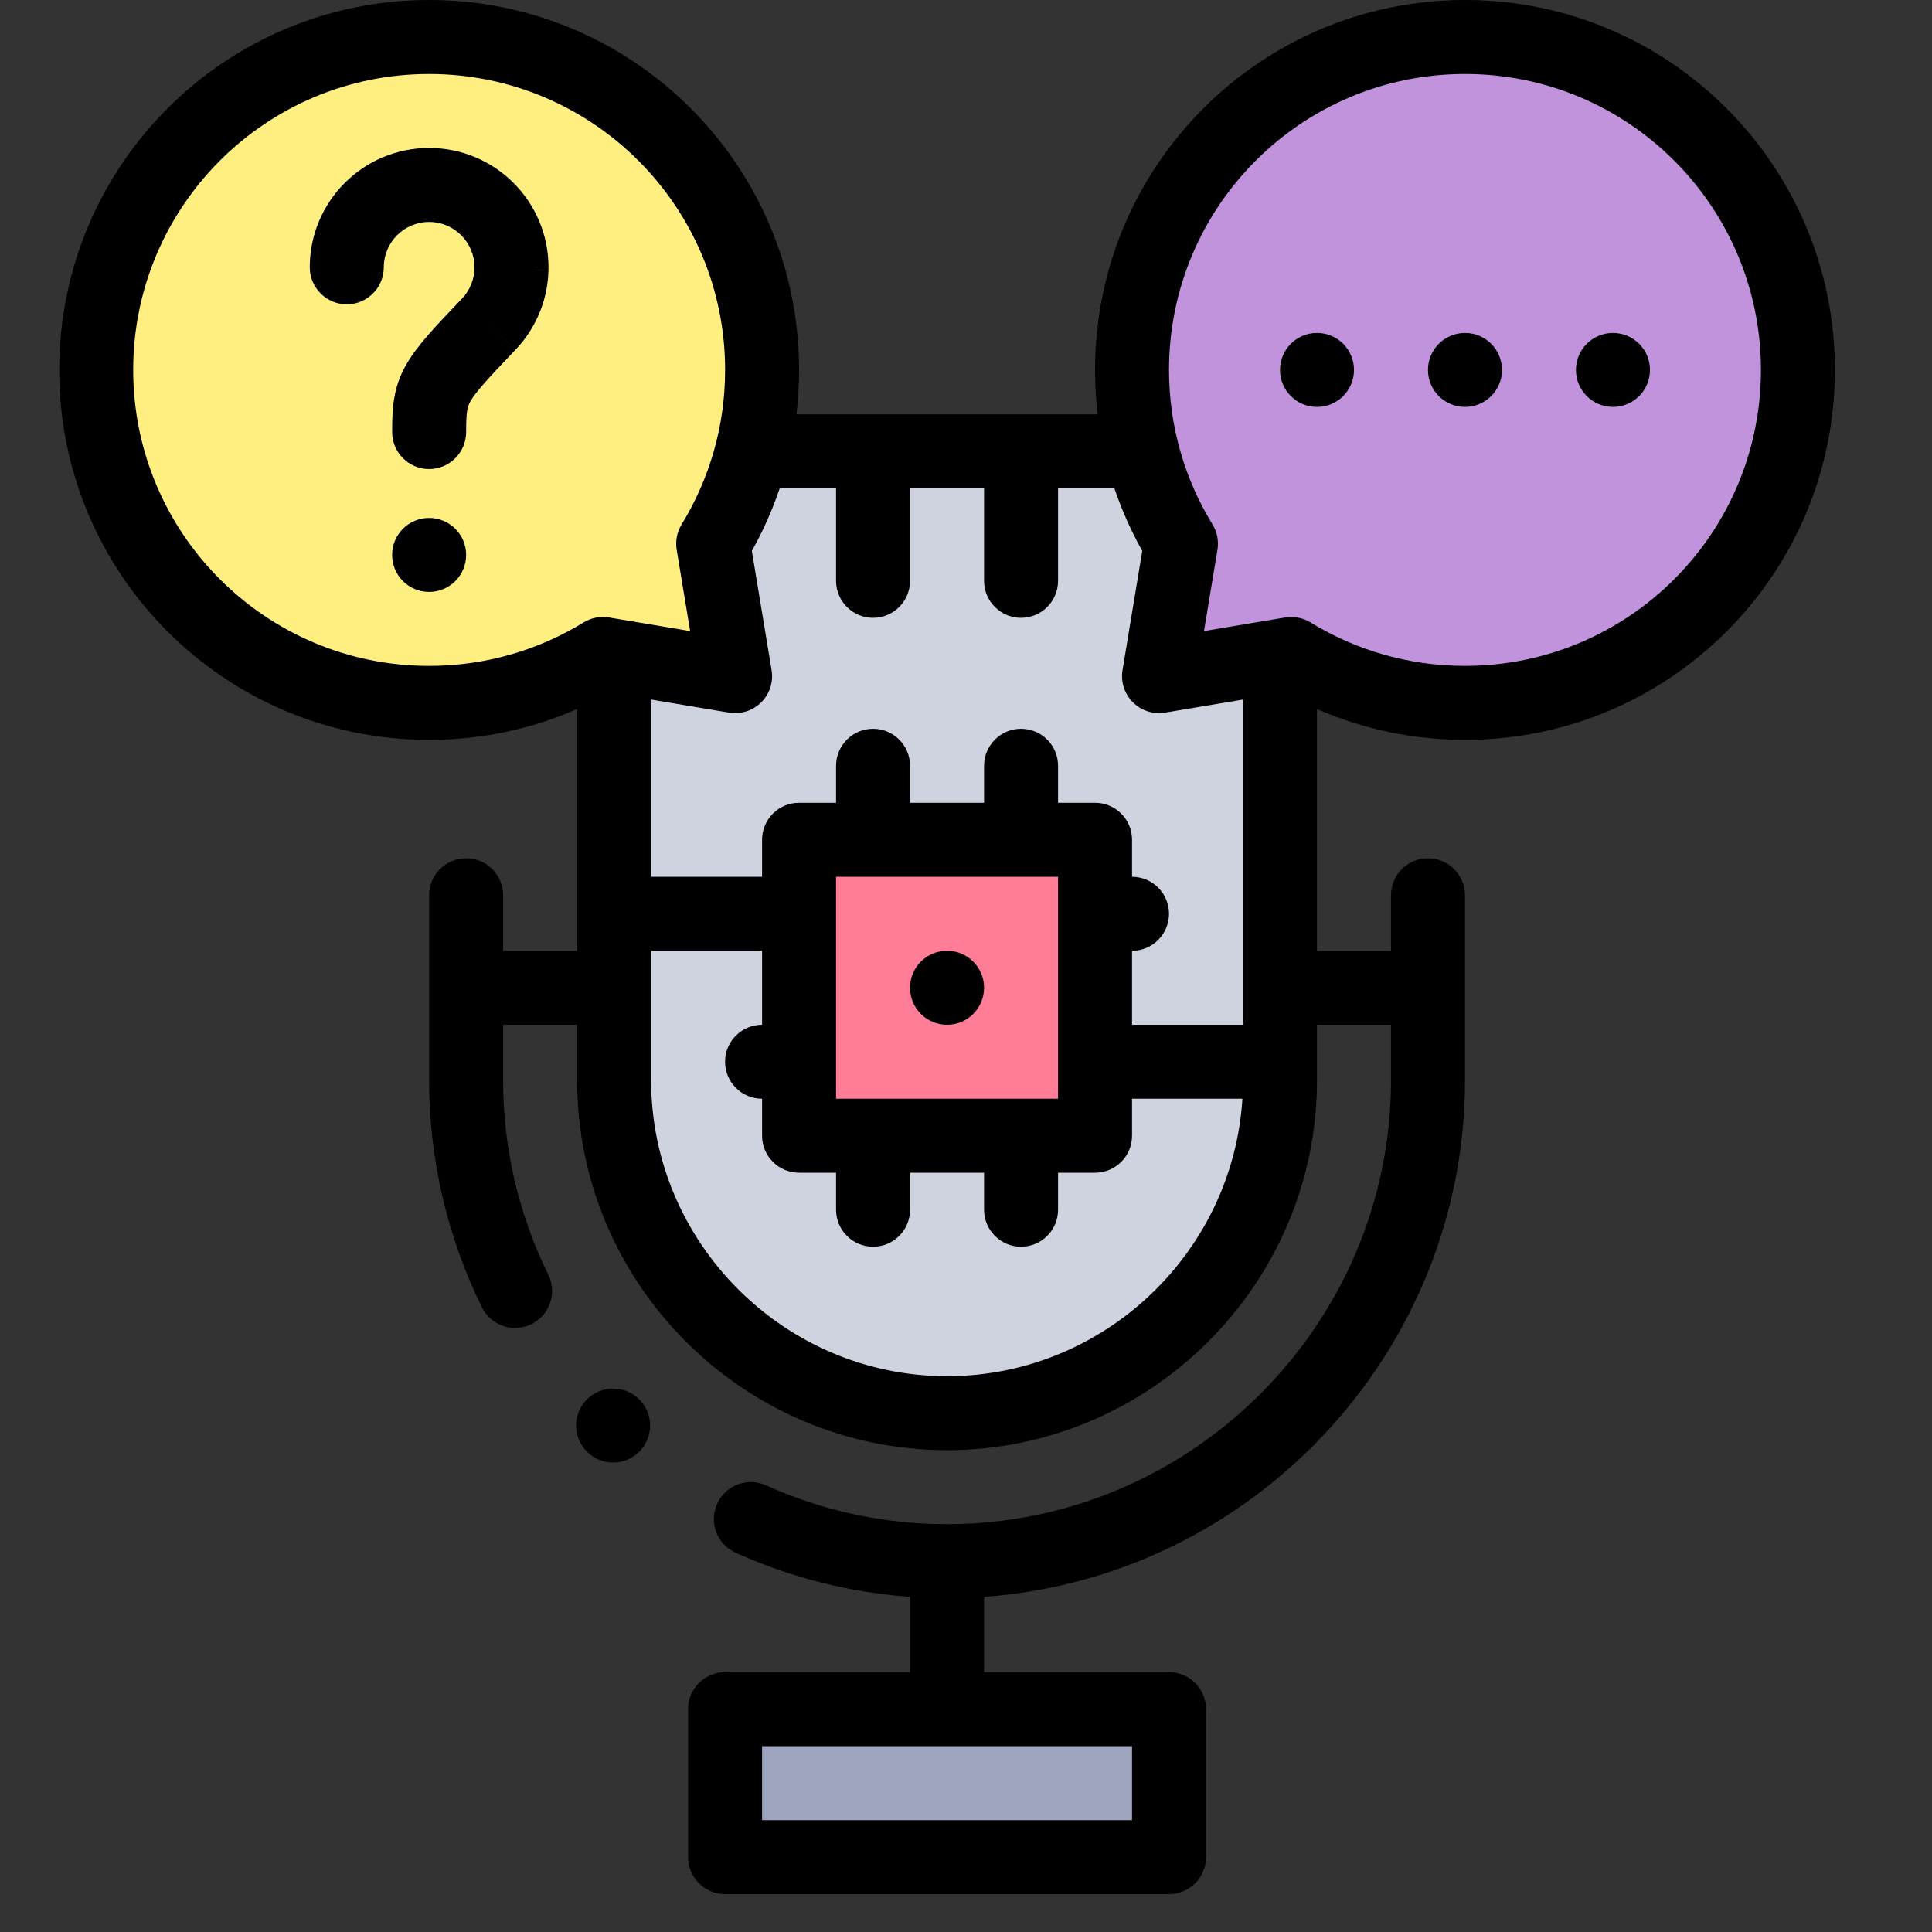
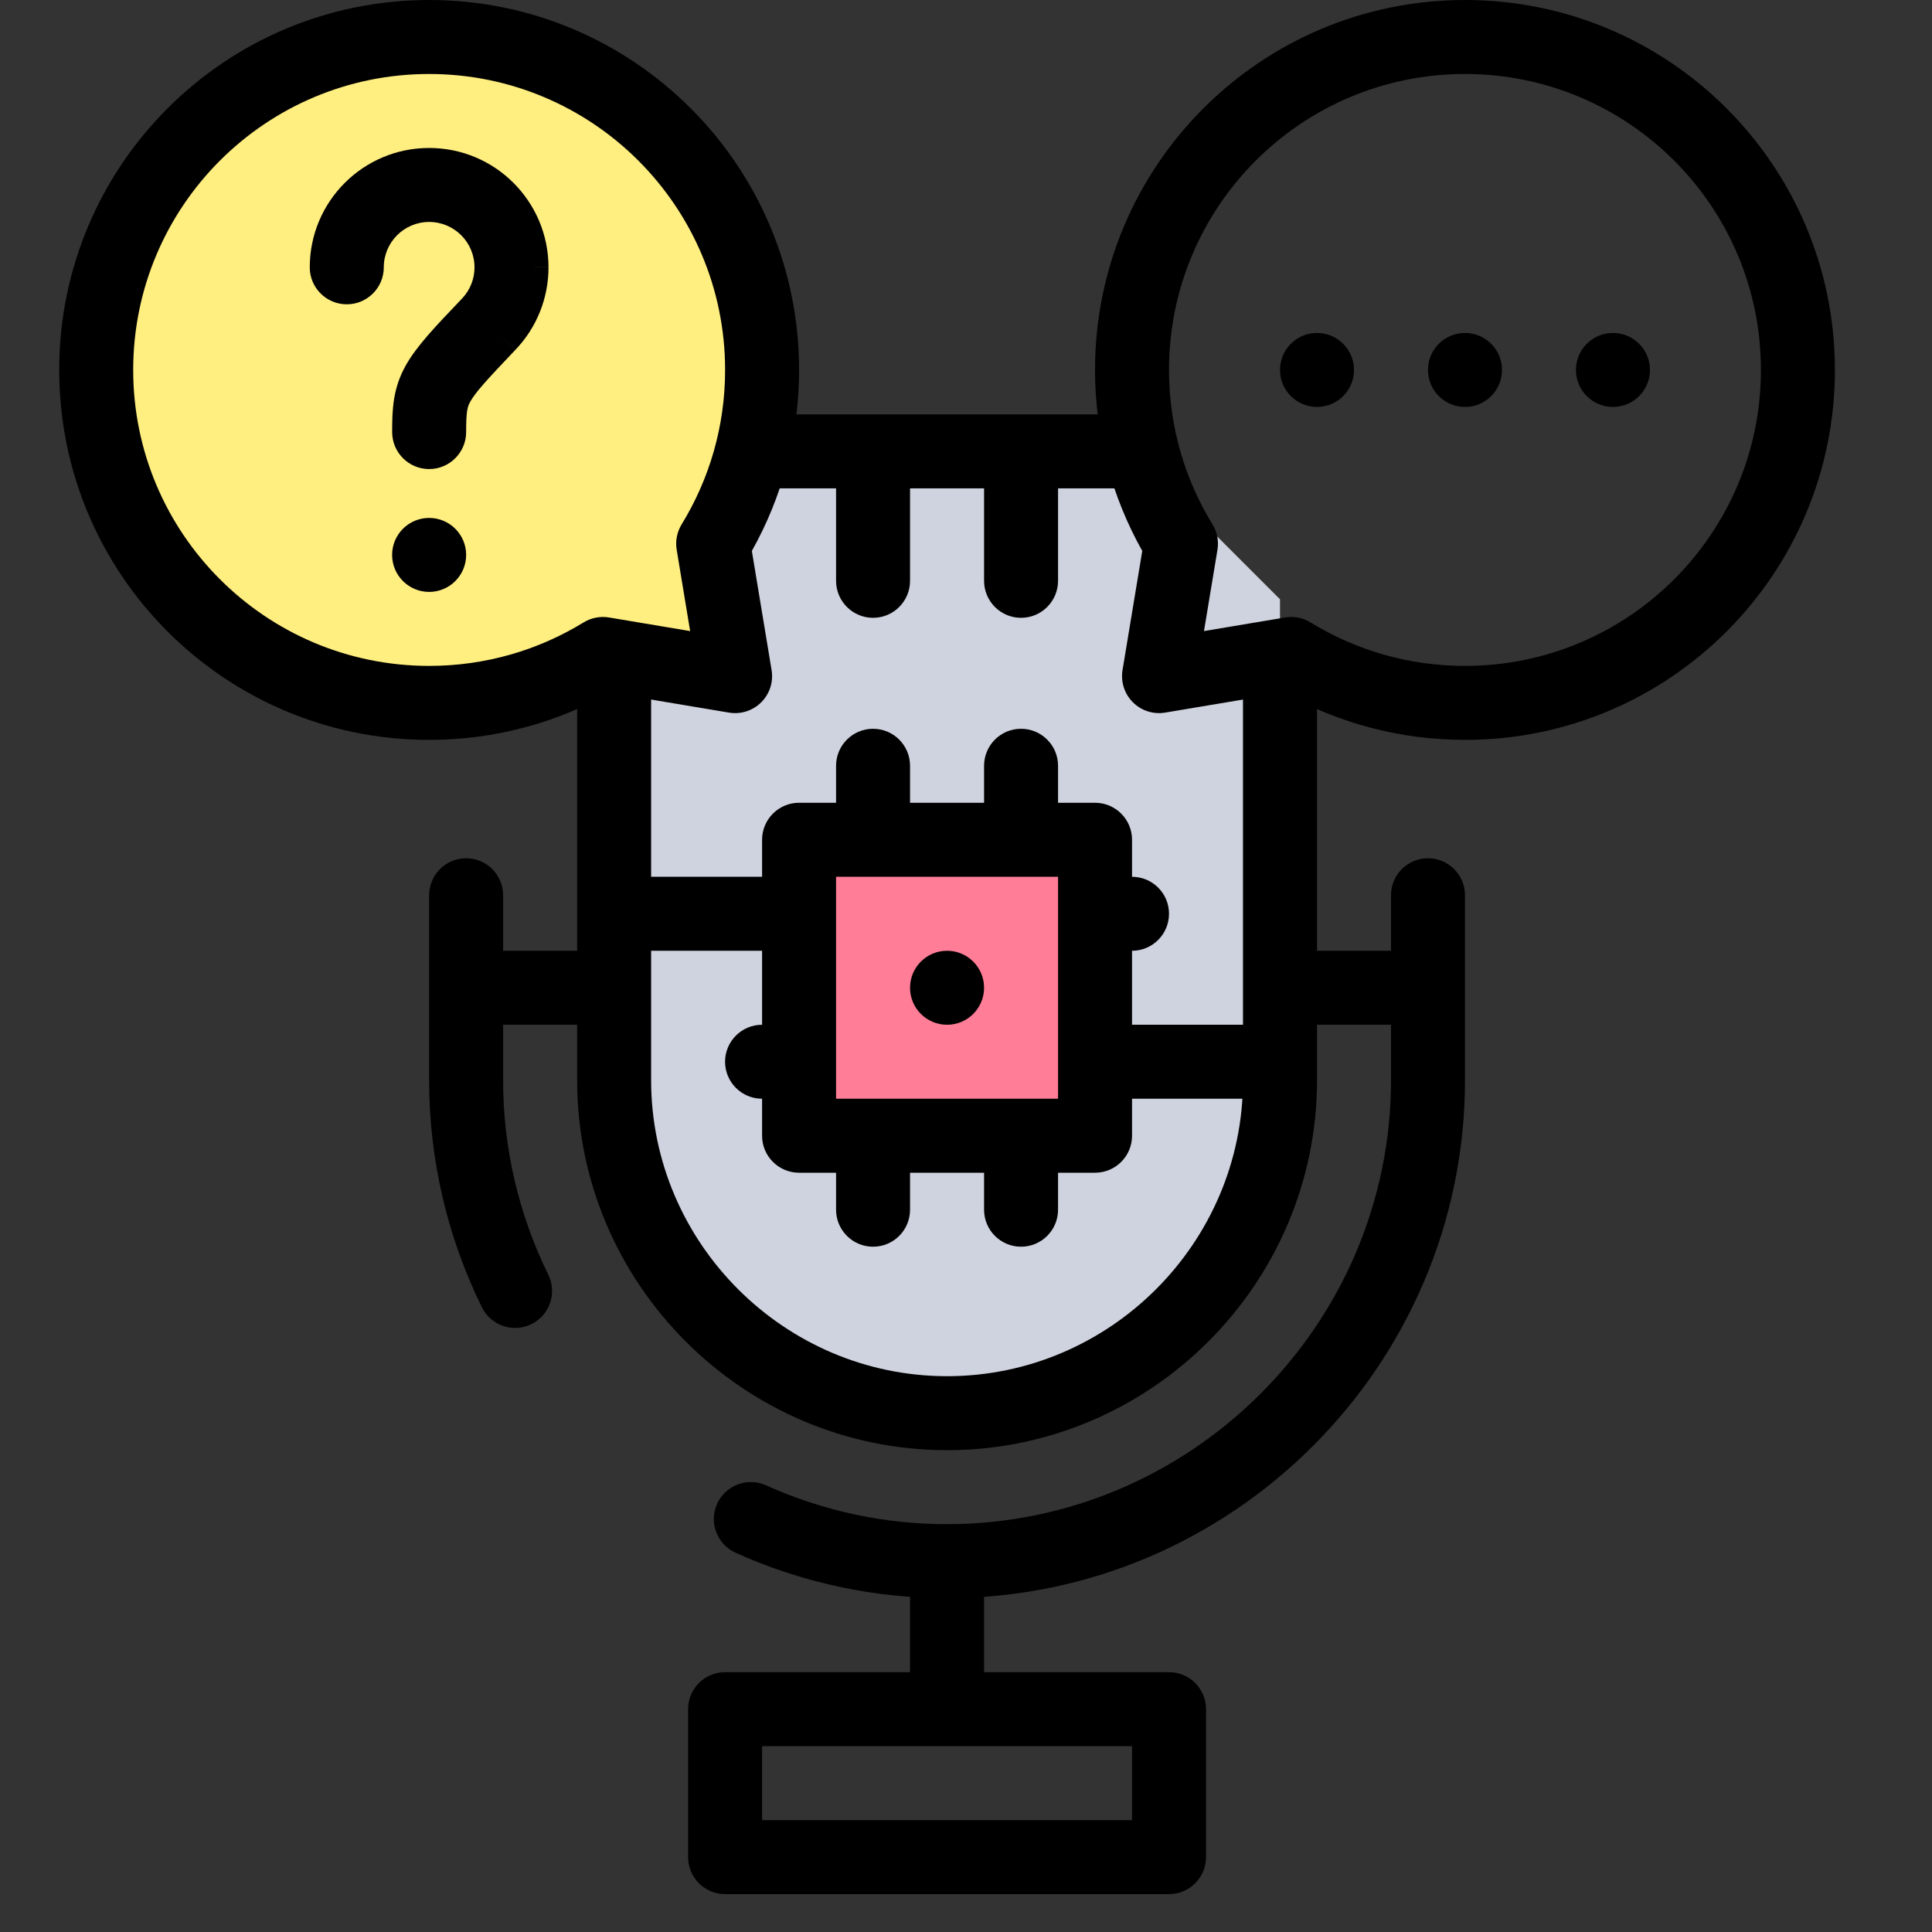
<svg xmlns="http://www.w3.org/2000/svg" width="51" height="51" viewBox="0 0 51 51" fill="none">
  <rect x="0" y="0" width="51" height="51" fill="#333333" stroke="none" />
  <g clip-path="url(#clip0_106_669)">
-     <path fill-rule="evenodd" clip-rule="evenodd" d="M19.141 45.117H30.859V49.023H19.141V45.117Z" fill="#9EA6BF" />
    <path fill-rule="evenodd" clip-rule="evenodd" d="M21.094 29.98V22.168H28.906V29.98H21.094ZM16.211 28.516C16.211 33.349 20.166 37.305 25 37.305C29.834 37.305 33.789 33.349 33.789 28.516V15.82L29.883 11.914H20.117L16.211 15.82V28.516Z" fill="#CFD3DF" />
    <path fill-rule="evenodd" clip-rule="evenodd" d="M21.094 22.168H28.906V29.981H21.094V22.168Z" fill="#FF7D97" />
    <path fill-rule="evenodd" clip-rule="evenodd" d="M18.826 14.354C19.645 13.018 20.117 11.447 20.117 9.766C20.117 4.912 16.182 0.977 11.328 0.977C6.474 0.977 2.539 4.912 2.539 9.766C2.539 14.62 6.474 18.555 11.328 18.555C13.01 18.555 14.581 18.082 15.917 17.263L19.405 17.848L18.826 14.354Z" fill="#FFEE80" />
-     <path fill-rule="evenodd" clip-rule="evenodd" d="M29.883 9.766C29.883 11.447 30.355 13.018 31.174 14.354L30.596 17.848L34.084 17.263C35.419 18.082 36.99 18.555 38.672 18.555C43.526 18.555 47.461 14.62 47.461 9.766C47.461 4.912 43.526 0.977 38.672 0.977C33.818 0.977 29.883 4.912 29.883 9.766Z" fill="#C193DC" />
    <path fill-rule="evenodd" clip-rule="evenodd" d="M1.563 9.766C1.563 4.372 5.935 0 11.328 0C16.722 0 21.094 4.372 21.094 9.766C21.094 11.499 20.641 13.13 19.847 14.543L20.368 17.688C20.42 17.999 20.318 18.316 20.095 18.539C19.871 18.762 19.554 18.863 19.243 18.811L16.105 18.285C14.692 19.078 13.062 19.531 11.328 19.531C5.935 19.531 1.563 15.159 1.563 9.766ZM11.328 1.953C7.014 1.953 3.516 5.451 3.516 9.766C3.516 14.08 7.014 17.578 11.328 17.578C12.824 17.578 14.22 17.158 15.406 16.43C15.607 16.307 15.846 16.261 16.078 16.3L18.218 16.659L17.863 14.513C17.824 14.281 17.871 14.043 17.993 13.843C18.721 12.657 19.141 11.262 19.141 9.766C19.141 5.451 15.643 1.953 11.328 1.953Z" fill="black" />
    <path fill-rule="evenodd" clip-rule="evenodd" d="M8.177 7.057C8.177 5.317 9.588 3.906 11.328 3.906C13.068 3.906 14.478 5.316 14.479 7.056C14.479 7.056 14.479 7.057 14.479 7.057H13.502L14.479 7.056C14.479 7.056 14.479 7.056 14.479 7.056C14.48 7.867 14.168 8.647 13.607 9.233C13.607 9.232 13.607 9.232 13.607 9.232L12.901 8.558L13.607 9.233C13.607 9.233 13.607 9.233 13.607 9.233C12.835 10.042 12.551 10.359 12.416 10.599C12.339 10.737 12.305 10.842 12.305 11.405C12.305 11.944 11.867 12.382 11.328 12.382C10.789 12.382 10.352 11.944 10.352 11.405C10.352 10.805 10.37 10.254 10.713 9.644C10.995 9.14 11.491 8.62 12.176 7.903L12.195 7.883C12.408 7.661 12.526 7.365 12.526 7.058L12.526 7.057C12.526 6.396 11.99 5.859 11.328 5.859C10.667 5.859 10.131 6.396 10.131 7.057C10.131 7.596 9.693 8.033 9.154 8.033C8.615 8.033 8.177 7.596 8.177 7.057ZM10.351 14.648C10.351 14.109 10.788 13.672 11.328 13.672H11.328C11.867 13.672 12.305 14.109 12.305 14.648C12.305 15.188 11.867 15.625 11.328 15.625H11.328C10.788 15.625 10.351 15.188 10.351 14.648ZM12.305 22.656C12.844 22.656 13.281 23.093 13.281 23.633L13.281 28.516C13.28 30.295 13.688 32.051 14.473 33.647C14.711 34.131 14.512 34.716 14.028 34.954C13.544 35.192 12.959 34.993 12.721 34.509C11.803 32.644 11.327 30.593 11.328 28.515C11.328 28.515 11.328 28.515 11.328 28.515L11.328 23.633C11.328 23.093 11.765 22.656 12.305 22.656ZM37.695 22.656C38.235 22.656 38.672 23.093 38.672 23.633V28.515C38.672 36.037 32.522 42.187 25.001 42.187C23.076 42.189 21.173 41.78 19.419 40.989C18.927 40.768 18.708 40.189 18.93 39.698C19.152 39.206 19.73 38.987 20.222 39.209C21.723 39.886 23.352 40.236 24.999 40.234H25C31.443 40.234 36.719 34.959 36.719 28.515V23.633C36.719 23.093 37.156 22.656 37.695 22.656Z" fill="black" />
    <path fill-rule="evenodd" clip-rule="evenodd" d="M19.141 11.914C19.141 11.375 19.578 10.938 20.117 10.938H29.883C30.422 10.938 30.859 11.375 30.859 11.914C30.859 12.453 30.422 12.891 29.883 12.891H20.117C19.578 12.891 19.141 12.453 19.141 11.914ZM16.211 16.824C16.75 16.824 17.188 17.261 17.188 17.8V28.516C17.188 32.81 20.706 36.328 25 36.328C29.295 36.328 32.812 32.81 32.812 28.516V17.801C32.812 17.261 33.25 16.824 33.789 16.824C34.328 16.824 34.766 17.261 34.766 17.801V25.098H37.207C37.746 25.098 38.184 25.535 38.184 26.074C38.184 26.613 37.746 27.051 37.207 27.051H34.766V28.516C34.766 33.889 30.373 38.281 25 38.281C19.627 38.281 15.235 33.889 15.235 28.516V27.051H12.793C12.254 27.051 11.816 26.613 11.816 26.074C11.816 25.535 12.254 25.098 12.793 25.098H15.235V17.8C15.235 17.261 15.672 16.824 16.211 16.824ZM25 40.552C25.539 40.552 25.977 40.989 25.977 41.528V44.141H30.859C31.399 44.141 31.836 44.578 31.836 45.117V49.023C31.836 49.563 31.399 50 30.859 50H19.141C18.601 50 18.164 49.563 18.164 49.023V45.117C18.164 44.578 18.601 44.141 19.141 44.141H24.023V41.528C24.023 40.989 24.461 40.552 25 40.552ZM20.117 46.094V48.047H29.883V46.094H20.117Z" fill="black" />
    <path fill-rule="evenodd" clip-rule="evenodd" d="M38.672 1.953C34.357 1.953 30.859 5.451 30.859 9.766C30.859 11.262 31.279 12.657 32.007 13.843C32.13 14.043 32.176 14.281 32.138 14.513L31.782 16.659L33.922 16.3C34.154 16.261 34.393 16.307 34.594 16.43C35.781 17.158 37.176 17.578 38.672 17.578C42.986 17.578 46.484 14.08 46.484 9.766C46.484 5.451 42.986 1.953 38.672 1.953ZM28.906 9.766C28.906 4.372 33.278 0 38.672 0C44.065 0 48.437 4.372 48.437 9.766C48.437 15.159 44.065 19.531 38.672 19.531C36.938 19.531 35.308 19.078 33.895 18.285L30.757 18.811C30.446 18.863 30.129 18.762 29.906 18.539C29.682 18.316 29.581 17.999 29.632 17.688L30.153 14.543C29.359 13.13 28.906 11.499 28.906 9.766ZM33.789 9.766C33.789 9.226 34.226 8.789 34.765 8.789H34.766C35.305 8.789 35.742 9.226 35.742 9.766C35.742 10.305 35.305 10.742 34.766 10.742H34.765C34.226 10.742 33.789 10.305 33.789 9.766ZM37.695 9.766C37.695 9.226 38.132 8.789 38.672 8.789H38.672C39.212 8.789 39.649 9.226 39.649 9.766C39.649 10.305 39.212 10.742 38.672 10.742H38.672C38.132 10.742 37.695 10.305 37.695 9.766ZM41.601 9.766C41.601 9.226 42.038 8.789 42.578 8.789H42.578C43.118 8.789 43.555 9.226 43.555 9.766C43.555 10.305 43.118 10.742 42.578 10.742H42.578C42.038 10.742 41.601 10.305 41.601 9.766ZM23.047 11.426C23.586 11.426 24.023 11.863 24.023 12.402V15.332C24.023 15.871 23.586 16.309 23.047 16.309C22.508 16.309 22.07 15.871 22.07 15.332V12.402C22.07 11.863 22.508 11.426 23.047 11.426ZM26.953 11.426C27.492 11.426 27.93 11.863 27.93 12.402V15.332C27.93 15.871 27.492 16.309 26.953 16.309C26.414 16.309 25.977 15.871 25.977 15.332V12.402C25.977 11.863 26.414 11.426 26.953 11.426ZM23.047 19.238C23.586 19.238 24.023 19.675 24.023 20.215V21.191H25.977V20.215C25.977 19.675 26.414 19.238 26.953 19.238C27.492 19.238 27.93 19.675 27.93 20.215V21.191H28.906C29.446 21.191 29.883 21.629 29.883 22.168L29.883 23.145C30.422 23.145 30.859 23.582 30.859 24.121C30.859 24.66 30.422 25.098 29.883 25.098L29.883 27.051H33.298C33.837 27.051 34.274 27.488 34.274 28.027C34.274 28.567 33.837 29.004 33.298 29.004H29.883V29.981C29.883 30.52 29.446 30.957 28.906 30.957H27.93V31.934C27.93 32.473 27.492 32.91 26.953 32.91C26.414 32.91 25.977 32.473 25.977 31.934V30.957H24.023V31.934C24.023 32.473 23.586 32.91 23.047 32.91C22.508 32.91 22.07 32.473 22.07 31.934V30.957H21.094C20.554 30.957 20.117 30.52 20.117 29.981V29.004H20.117C19.578 29.004 19.14 28.567 19.14 28.027C19.14 27.488 19.578 27.051 20.117 27.051H20.117V25.098H16.843C16.303 25.098 15.866 24.66 15.866 24.121C15.866 23.582 16.303 23.145 16.843 23.145H20.117V22.168C20.117 21.629 20.554 21.191 21.094 21.191H22.07V20.215C22.07 19.675 22.508 19.238 23.047 19.238ZM22.07 23.145V29.004H27.93V23.145H22.07ZM24.023 26.074C24.023 25.535 24.46 25.098 25 25.098H25C25.54 25.098 25.977 25.535 25.977 26.074C25.977 26.614 25.54 27.051 25 27.051H25C24.46 27.051 24.023 26.614 24.023 26.074Z" fill="black" />
-     <path fill-rule="evenodd" clip-rule="evenodd" d="M15.207 37.63C15.207 37.091 15.645 36.654 16.184 36.654H16.185C16.724 36.654 17.161 37.091 17.161 37.63C17.161 38.169 16.724 38.607 16.185 38.607H16.184C15.645 38.607 15.207 38.169 15.207 37.63Z" fill="black" />
  </g>
  <defs>
    <clipPath id="clip0_106_669">
      <rect width="50" height="50" fill="white" />
    </clipPath>
  </defs>
</svg>